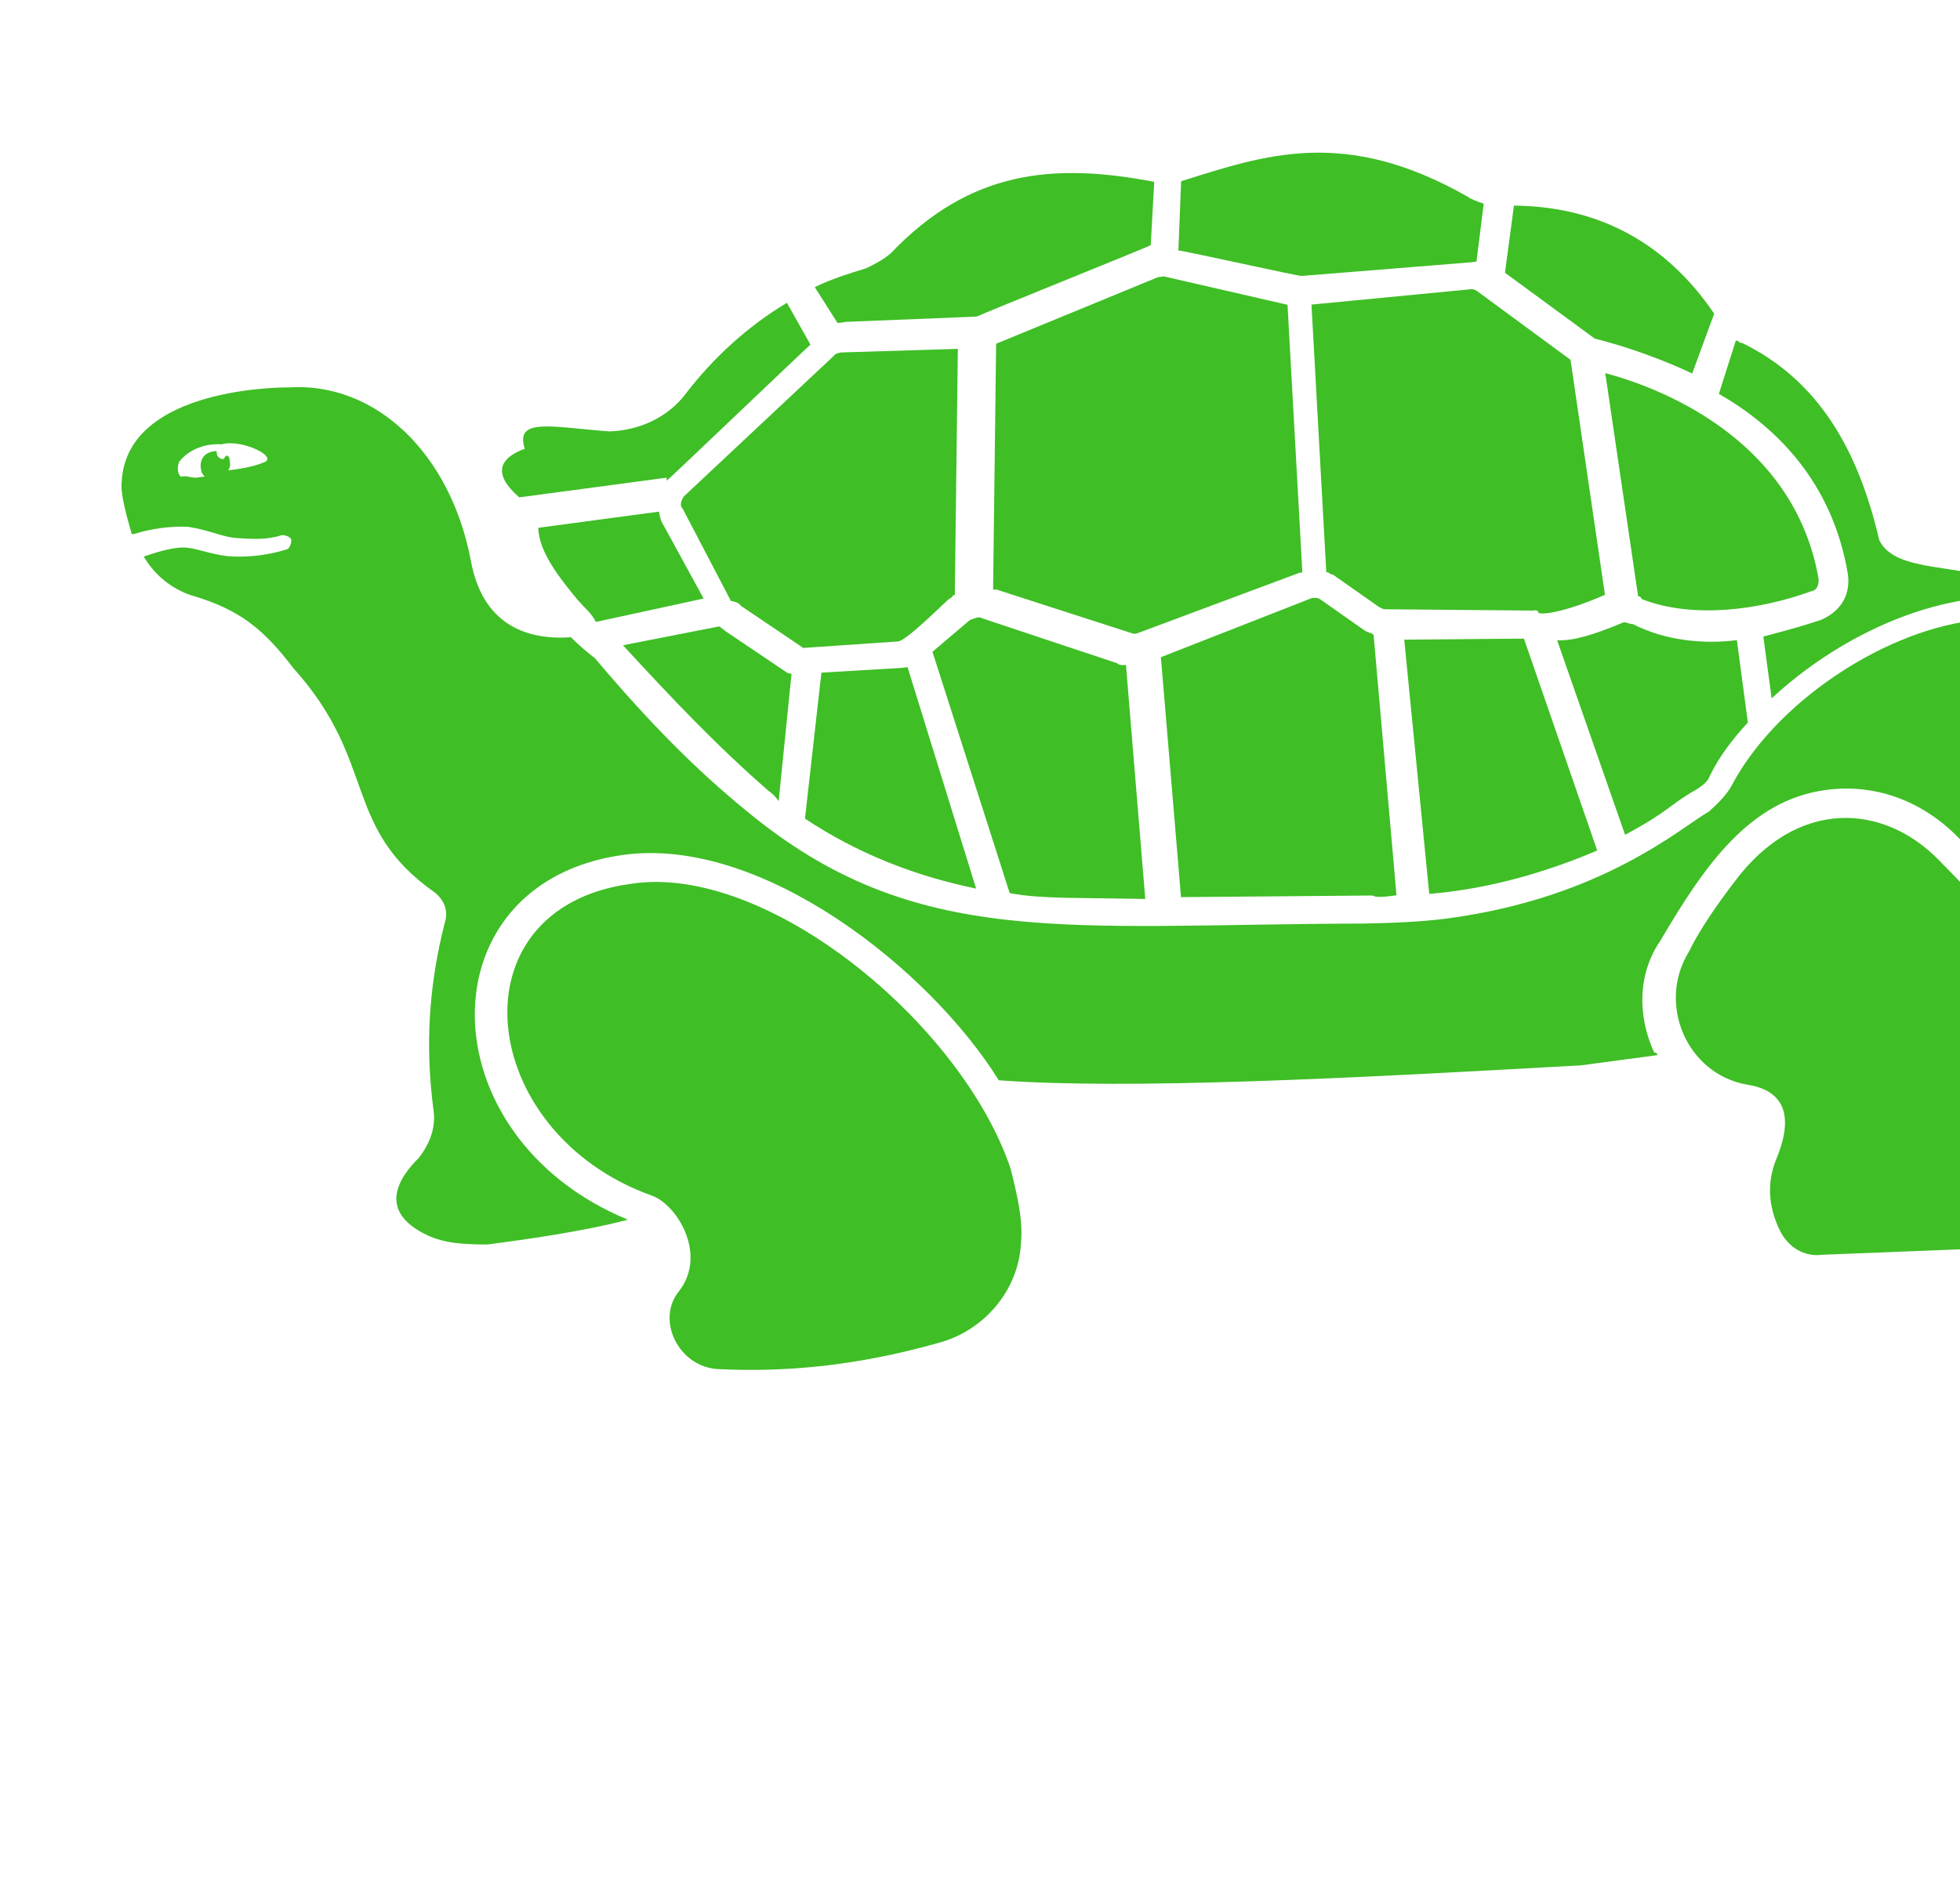
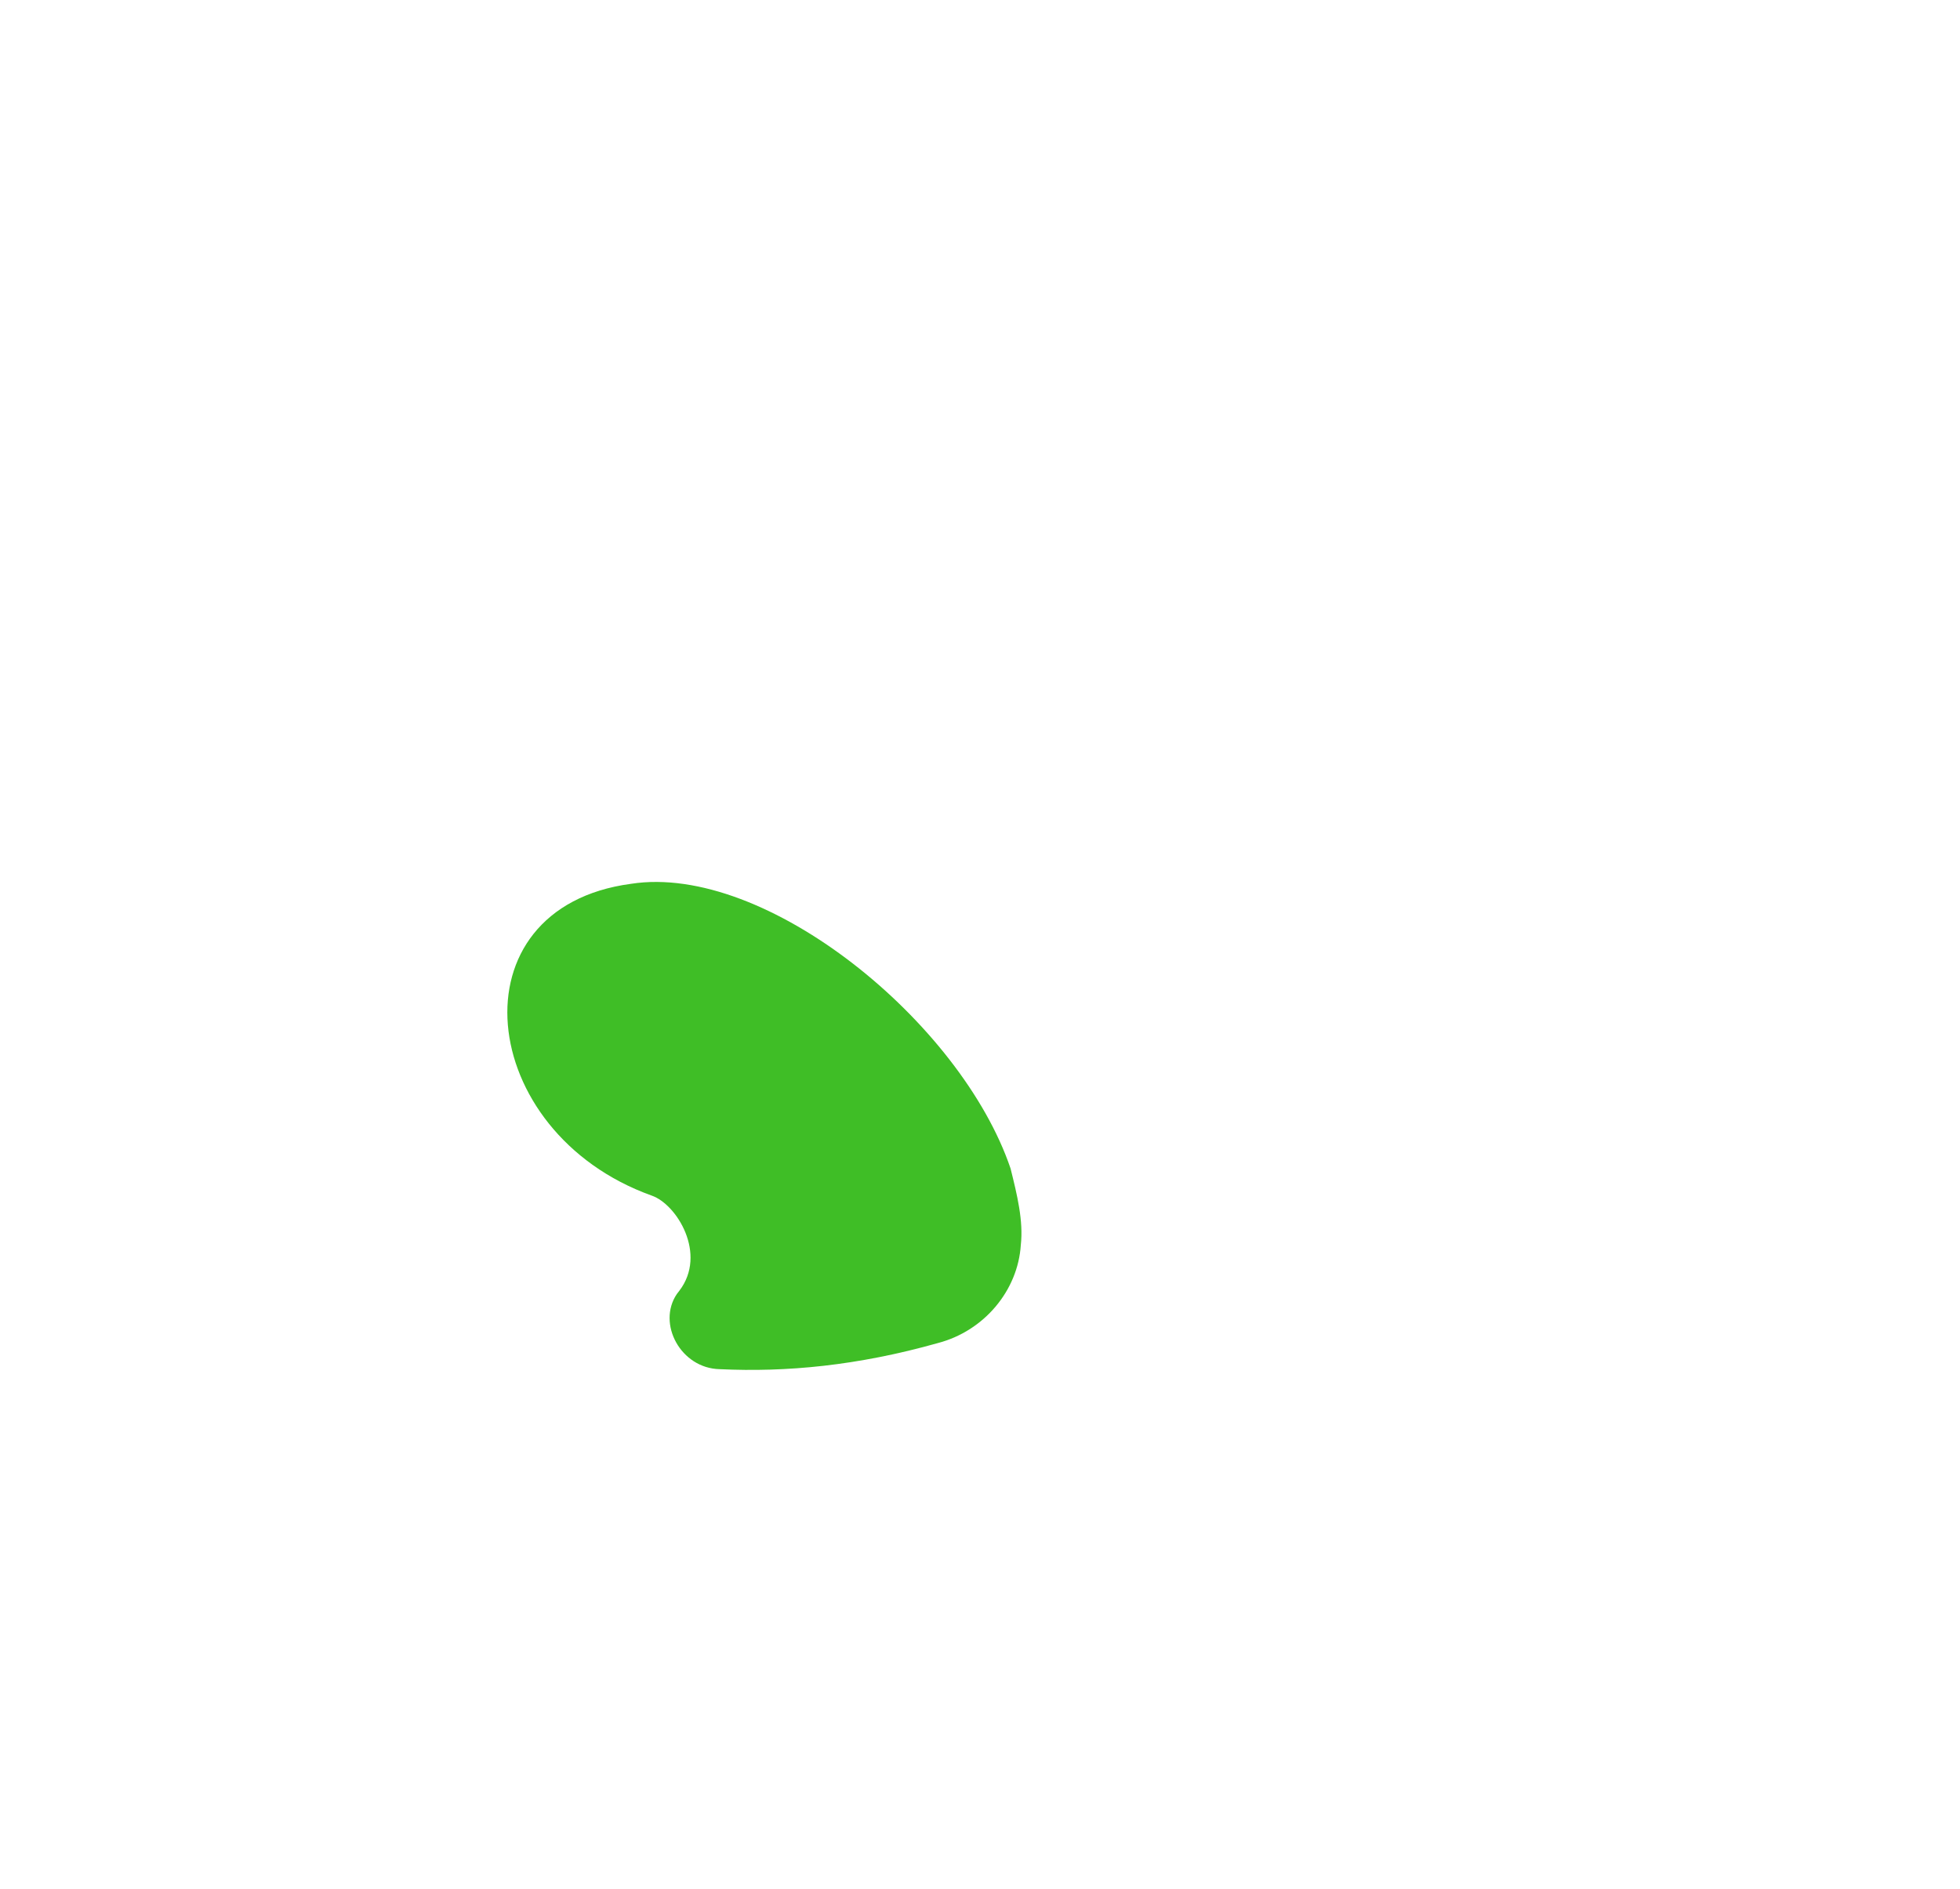
<svg xmlns="http://www.w3.org/2000/svg" width="83" height="80" viewBox="0 0 83 80" fill="none">
  <g clip-path="url(#clip0_43_116)">
-     <path d="M82.164 36.492C79.803 34.016 76.088 33.752 73.405 37.41C72.541 38.54 71.91 39.513 71.511 40.327C70.158 42.538 71.447 45.538 74.04 45.952C75.727 46.234 75.894 47.481 75.221 49.093C74.84 50.032 74.848 51.046 75.372 52.118C75.722 52.833 76.411 53.248 77.159 53.148L85.237 52.829C86.749 52.753 89.673 49.952 89.456 46.428C89.364 44.791 88.524 43.254 87.343 42.016C83.203 37.622 84.367 38.735 82.164 36.492ZM48.138 26.832L55.026 24.262L55.151 24.245L54.523 12.91L49.287 11.707C49.162 11.724 49.038 11.74 49.038 11.74L42.183 14.56L42.054 24.981L42.178 24.965L48.013 26.849C47.888 26.866 48.013 26.849 48.138 26.832ZM35.842 13.632L41.268 13.414L41.393 13.397C41.75 13.222 48.372 10.56 48.73 10.386L48.878 7.702C44.581 6.881 41.075 7.223 37.735 10.714C37.395 11.014 37.037 11.188 36.68 11.363C35.949 11.588 35.218 11.812 34.503 12.162L35.468 13.682C35.468 13.682 35.717 13.649 35.842 13.632ZM38.432 28.257C38.307 28.274 38.307 28.274 38.182 28.29L34.784 28.491L34.088 34.674C36.316 36.153 38.726 37.099 41.336 37.638L38.432 28.257ZM55.121 11.688L62.276 11.112C62.4 11.095 62.4 11.095 62.525 11.079L62.831 8.627C62.565 8.536 62.299 8.444 62.158 8.336C56.938 5.355 53.548 6.57 50.017 7.676L49.901 10.61C50.026 10.593 54.996 11.705 55.121 11.688ZM31.359 25.65L33.869 27.345C34.01 27.453 34.01 27.453 34.135 27.436L38.032 27.169C38.406 27.119 39.86 25.655 40.201 25.356C40.325 25.339 40.309 25.215 40.433 25.198L40.562 14.777L35.634 14.928C35.51 14.945 35.385 14.962 35.277 15.103L28.963 21.023C28.855 21.164 28.764 21.43 28.905 21.538L30.951 25.451C31.342 25.526 31.359 25.65 31.359 25.65ZM67.529 14.342C68.186 14.508 69.765 14.932 71.66 15.82L72.59 13.285C70.536 10.261 67.668 8.741 64.111 8.709L63.73 11.552L67.388 14.235C67.529 14.342 67.529 14.342 67.529 14.342ZM76.699 25.043C76.949 25.009 77.04 24.743 77.007 24.494C75.957 18.544 70.214 16.394 67.978 15.805L69.37 25.262C69.37 25.262 69.495 25.245 69.511 25.369C71.656 26.224 74.522 25.841 76.699 25.043ZM58.658 25.806L64.882 25.862C65.007 25.845 65.132 25.828 65.148 25.953C65.29 26.061 66.287 25.927 67.965 25.195L66.507 15.24L62.567 12.342C62.426 12.234 62.301 12.25 62.301 12.25L55.537 12.901L56.164 24.236C56.289 24.22 56.306 24.344 56.43 24.328L58.251 25.607C58.533 25.823 58.658 25.806 58.658 25.806Z" fill="#3FBE26" />
-     <path d="M78.253 24.327C78.37 25.2 77.955 25.89 77.115 26.256C76.509 26.464 75.653 26.705 74.672 26.963L75.023 29.581C77.731 27.061 81.661 25.14 85.234 25.297C85.484 25.263 85.558 24.873 85.292 24.781C83.007 23.818 80.281 24.31 79.582 22.881C78.692 19.067 77.028 16.117 73.77 14.523C73.645 14.539 73.629 14.415 73.504 14.431L72.79 16.684C75.126 18.021 77.595 20.355 78.253 24.327ZM64.534 27.05L59.465 27.094L60.524 37.863C63.034 37.655 65.477 36.947 67.637 36.024L64.534 27.05ZM71.858 33.429C72.091 33.272 72.323 33.114 72.414 32.847C72.813 32.033 73.353 31.326 74.017 30.603L73.551 27.113C72.18 27.296 70.509 27.139 69.146 26.433C69.021 26.45 68.88 26.342 68.755 26.359C67.434 26.916 66.578 27.157 65.938 27.116L68.817 35.359C70.711 34.344 70.678 34.095 71.858 33.429ZM59.137 37.922L58.168 26.886C58.027 26.778 57.902 26.795 57.761 26.687L55.941 25.408C55.799 25.3 55.675 25.317 55.55 25.333L49.16 27.837L50.012 38L58.123 37.931C58.264 38.039 58.763 37.972 59.137 37.922ZM28.24 20.358C28.581 20.059 33.98 14.896 34.321 14.597L33.323 12.827C31.678 13.808 30.208 15.147 29.02 16.701C28.264 17.69 27.068 18.231 25.805 18.273C23.369 18.091 21.79 17.668 22.223 19.006C21.135 19.405 20.844 20.078 21.991 21.067L28.224 20.233L28.24 20.358ZM27.908 21.671L22.798 22.355C22.806 23.369 23.721 24.515 24.478 25.429C24.777 25.769 25.06 25.985 25.234 26.343L29.796 25.352L28.116 22.278C27.958 22.045 27.925 21.796 27.908 21.671ZM45.067 38.027L48.499 38.076L47.681 28.162C47.556 28.179 47.432 28.195 47.291 28.087L41.581 26.186C41.439 26.079 41.207 26.236 41.082 26.253L39.487 27.608L42.757 37.829C43.538 37.978 44.303 38.003 45.067 38.027ZM32.974 33.935L33.52 28.533C33.396 28.55 33.255 28.442 33.255 28.442L30.744 26.748C30.603 26.64 30.603 26.64 30.462 26.532L26.381 27.331C28.46 29.591 30.381 31.618 32.534 33.487C32.675 33.594 32.816 33.703 32.974 33.935Z" fill="#3FBE26" />
-     <path d="M77.318 33.461C79.561 33.16 81.581 34.032 83.061 35.611L83.66 36.292C83.892 36.134 84 35.993 84 35.993C86.293 34.163 88.419 31.088 87.355 28.819C87.321 28.57 86.64 29.169 86.482 28.936C86.166 28.471 86.398 26.41 86.223 26.053C86.099 26.069 86.099 26.069 85.957 25.961C85.384 26.419 84.836 26.111 83.465 26.295C79.6 26.811 75.18 29.813 73.354 33.229C73.154 33.637 72.706 34.077 72.365 34.377C71.185 35.042 67.904 38.018 61.298 38.902C60.176 39.052 58.913 39.094 57.774 39.119C45.217 39.149 38.769 40.265 31.636 34.368C29.5 32.623 27.596 30.721 25.185 27.872C25.044 27.764 24.62 27.44 24.179 26.991C22.168 27.133 20.414 26.353 19.94 23.752C19.073 19.173 15.881 16.174 12.233 16.409C12.233 16.409 5.369 16.312 5.154 20.4C5.096 20.916 5.338 21.771 5.579 22.627L5.704 22.611C6.435 22.386 7.183 22.286 7.947 22.311C8.853 22.443 9.402 22.75 10.042 22.792C10.682 22.833 11.322 22.874 11.928 22.666C12.053 22.65 12.319 22.741 12.335 22.866C12.352 22.99 12.261 23.256 12.136 23.273C11.405 23.498 10.657 23.598 9.892 23.573C9.128 23.548 8.455 23.258 7.939 23.2C7.424 23.142 6.693 23.366 6.086 23.575C6.577 24.397 7.284 24.937 8.081 25.211C10.192 25.817 11.198 26.697 12.429 28.309C16.004 32.272 14.468 35.014 18.391 37.789C18.815 38.112 19.006 38.594 18.824 39.126C18.16 41.753 17.995 44.312 18.362 47.055C18.462 47.803 18.171 48.476 17.739 49.041C16.842 49.922 16.011 51.302 18.048 52.298C18.862 52.697 19.752 52.705 20.641 52.713C22.137 52.513 24.63 52.18 26.591 51.663C17.996 48.118 17.951 37.34 26.427 36.206C32.285 35.423 39.384 41.071 42.295 45.757C47.805 46.162 57.129 45.676 66.951 45.124C66.951 45.124 68.447 44.924 70.192 44.691C70.192 44.691 70.175 44.566 70.051 44.583C69.335 43.029 69.351 41.251 70.306 39.854C72.167 36.687 74.077 33.894 77.318 33.461ZM11.137 19.6C10.655 19.791 10.157 19.858 9.658 19.925C9.766 19.784 9.75 19.659 9.733 19.534C9.716 19.41 9.7 19.285 9.575 19.302L9.467 19.443C9.342 19.46 9.201 19.352 9.184 19.227L9.168 19.102L9.043 19.119C8.669 19.169 8.453 19.452 8.503 19.826C8.52 19.95 8.536 20.075 8.678 20.183C8.553 20.2 8.428 20.216 8.304 20.233C8.179 20.25 7.913 20.158 7.789 20.175C7.789 20.175 7.789 20.175 7.664 20.192C7.523 20.084 7.489 19.834 7.581 19.568C8.012 19.003 8.744 18.778 9.384 18.82C10.239 18.578 11.869 19.376 11.137 19.6Z" fill="#3FBE26" />
    <path d="M26.718 37.436C19.114 38.453 20.132 47.96 27.596 50.641C28.66 51.006 29.957 53.117 28.769 54.671C28.769 54.671 28.769 54.671 28.661 54.812C27.814 56.068 28.828 57.962 30.482 57.994C33.291 58.126 36.3 57.851 39.723 56.886C41.684 56.37 43.104 54.657 43.228 52.737C43.344 51.707 43.069 50.602 42.795 49.496C40.698 43.306 32.435 36.545 26.718 37.436Z" fill="#3FBE26" />
  </g>
  <defs>
    <clipPath id="clip0_43_116">
      <rect width="83" height="83" fill="white" transform="translate(0.865 -3.133) rotate(-7.617)" />
    </clipPath>
  </defs>
</svg>